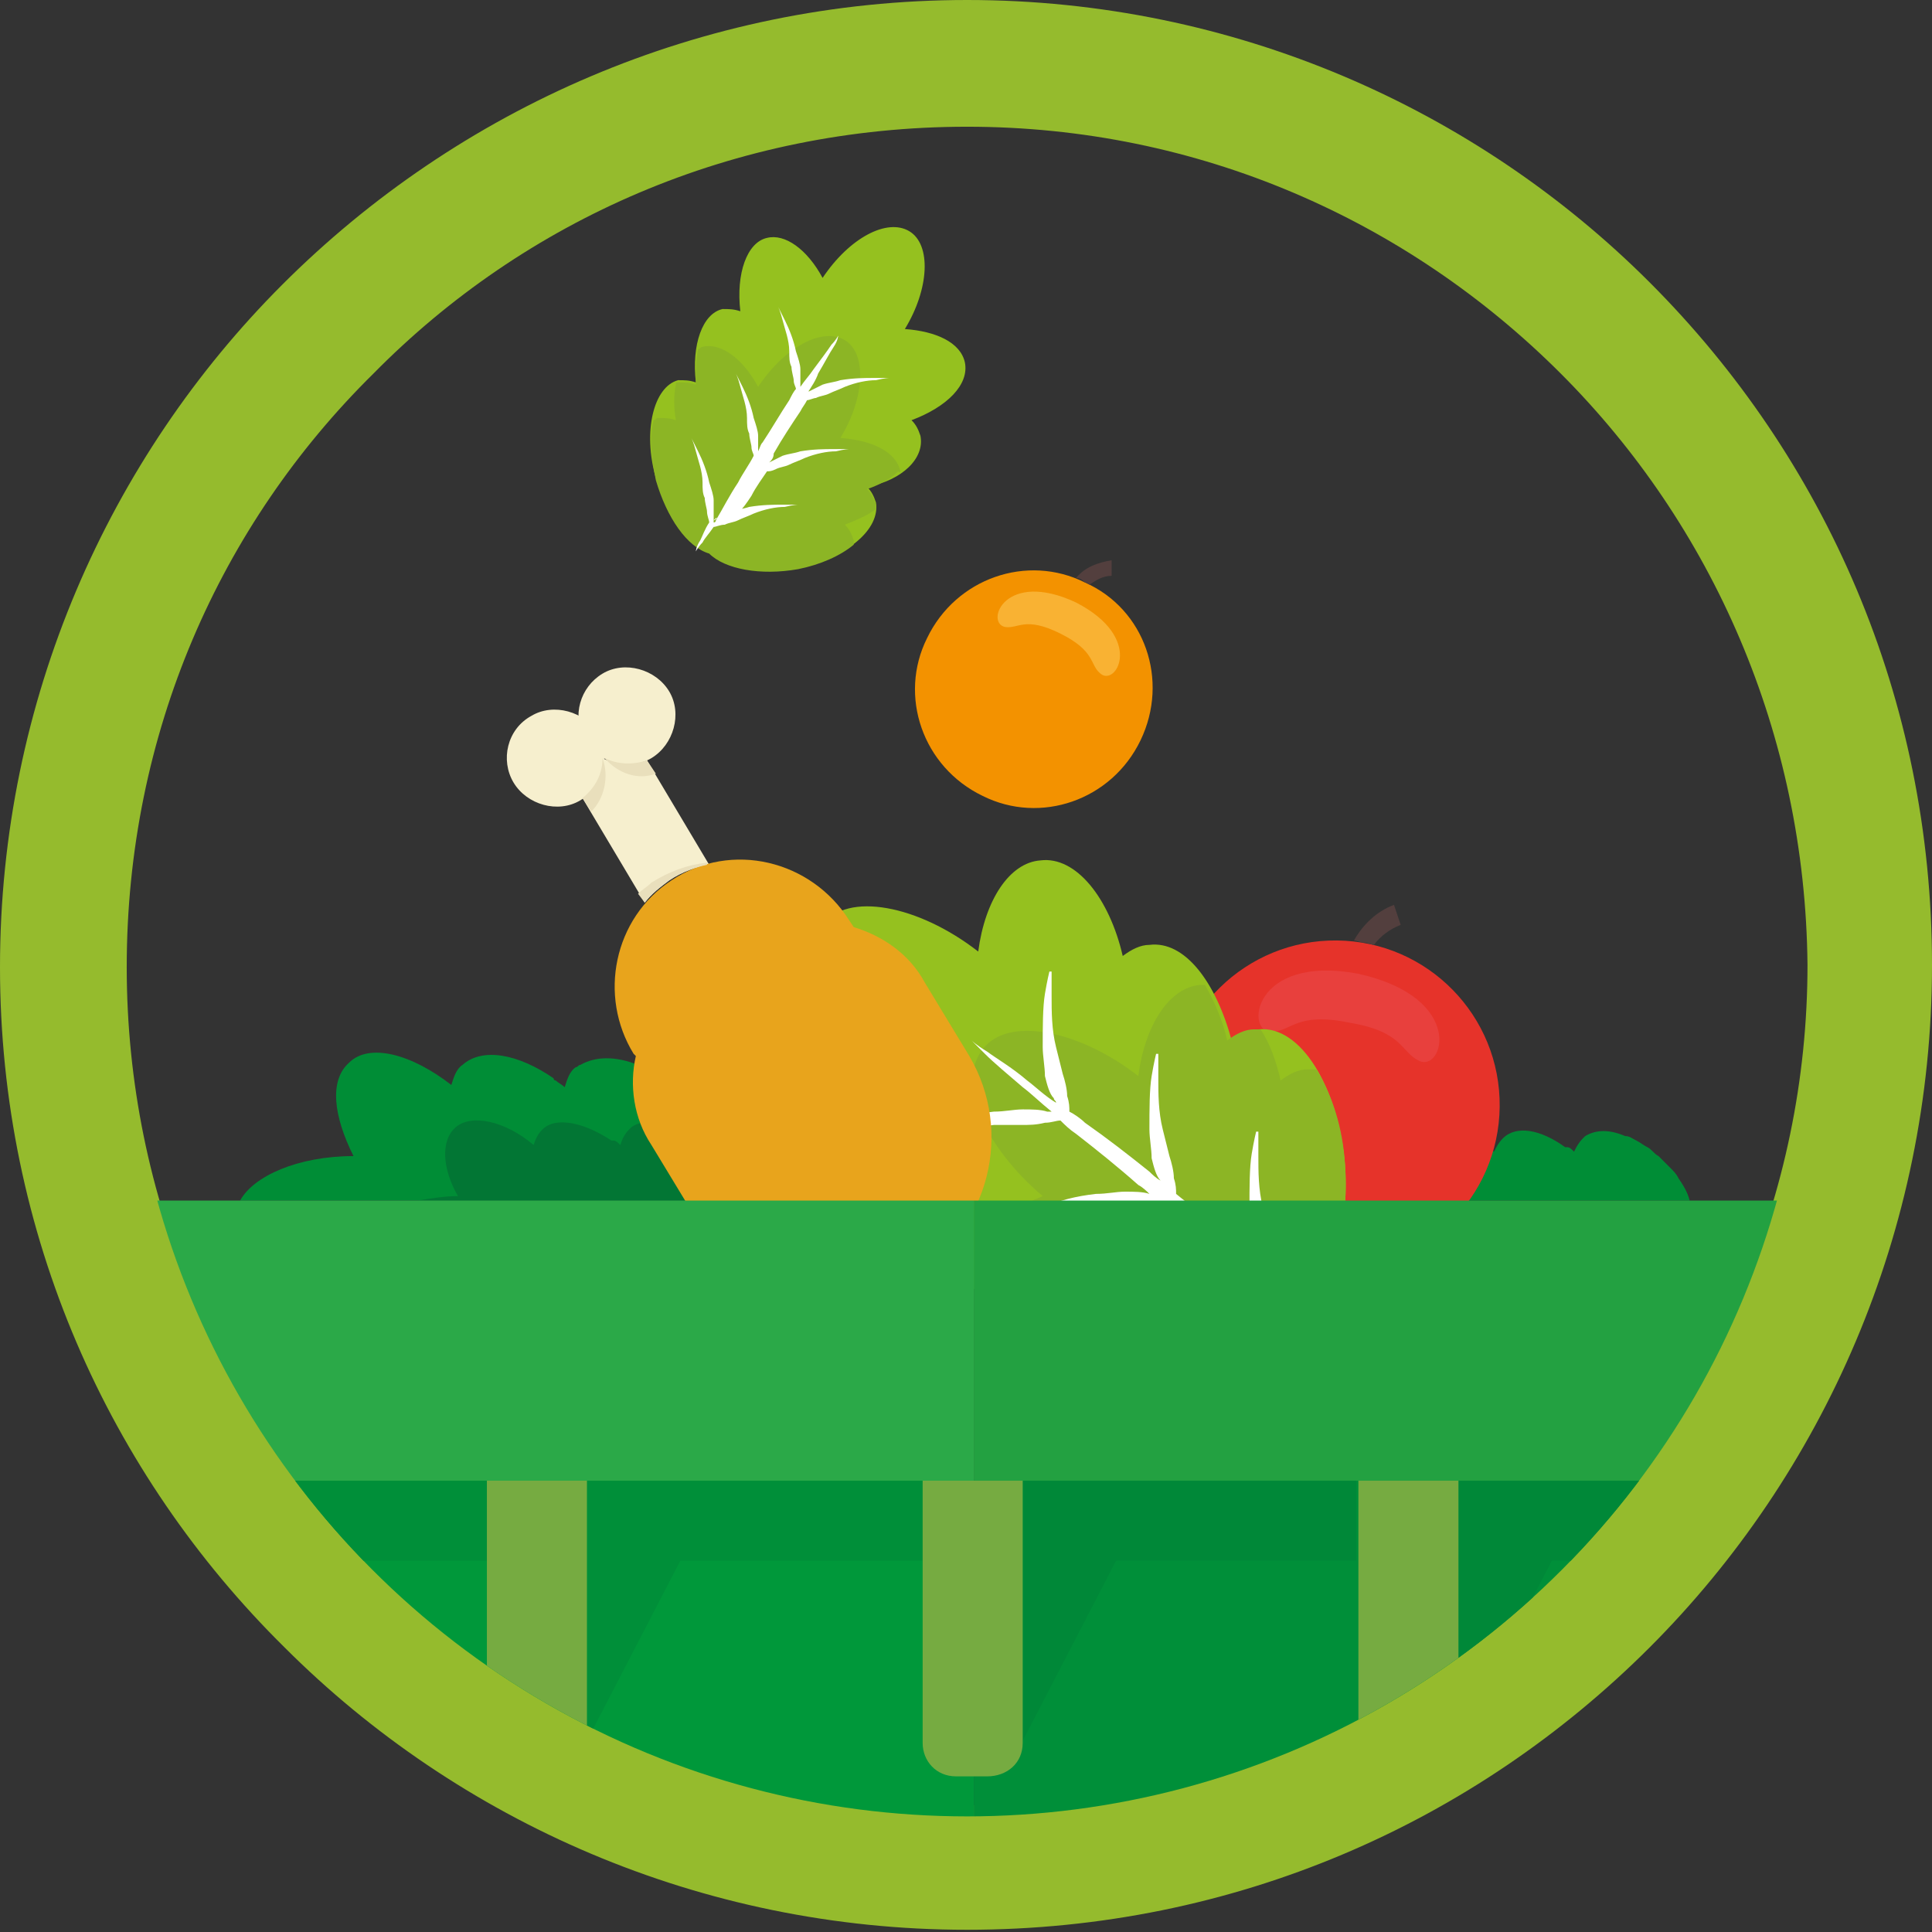
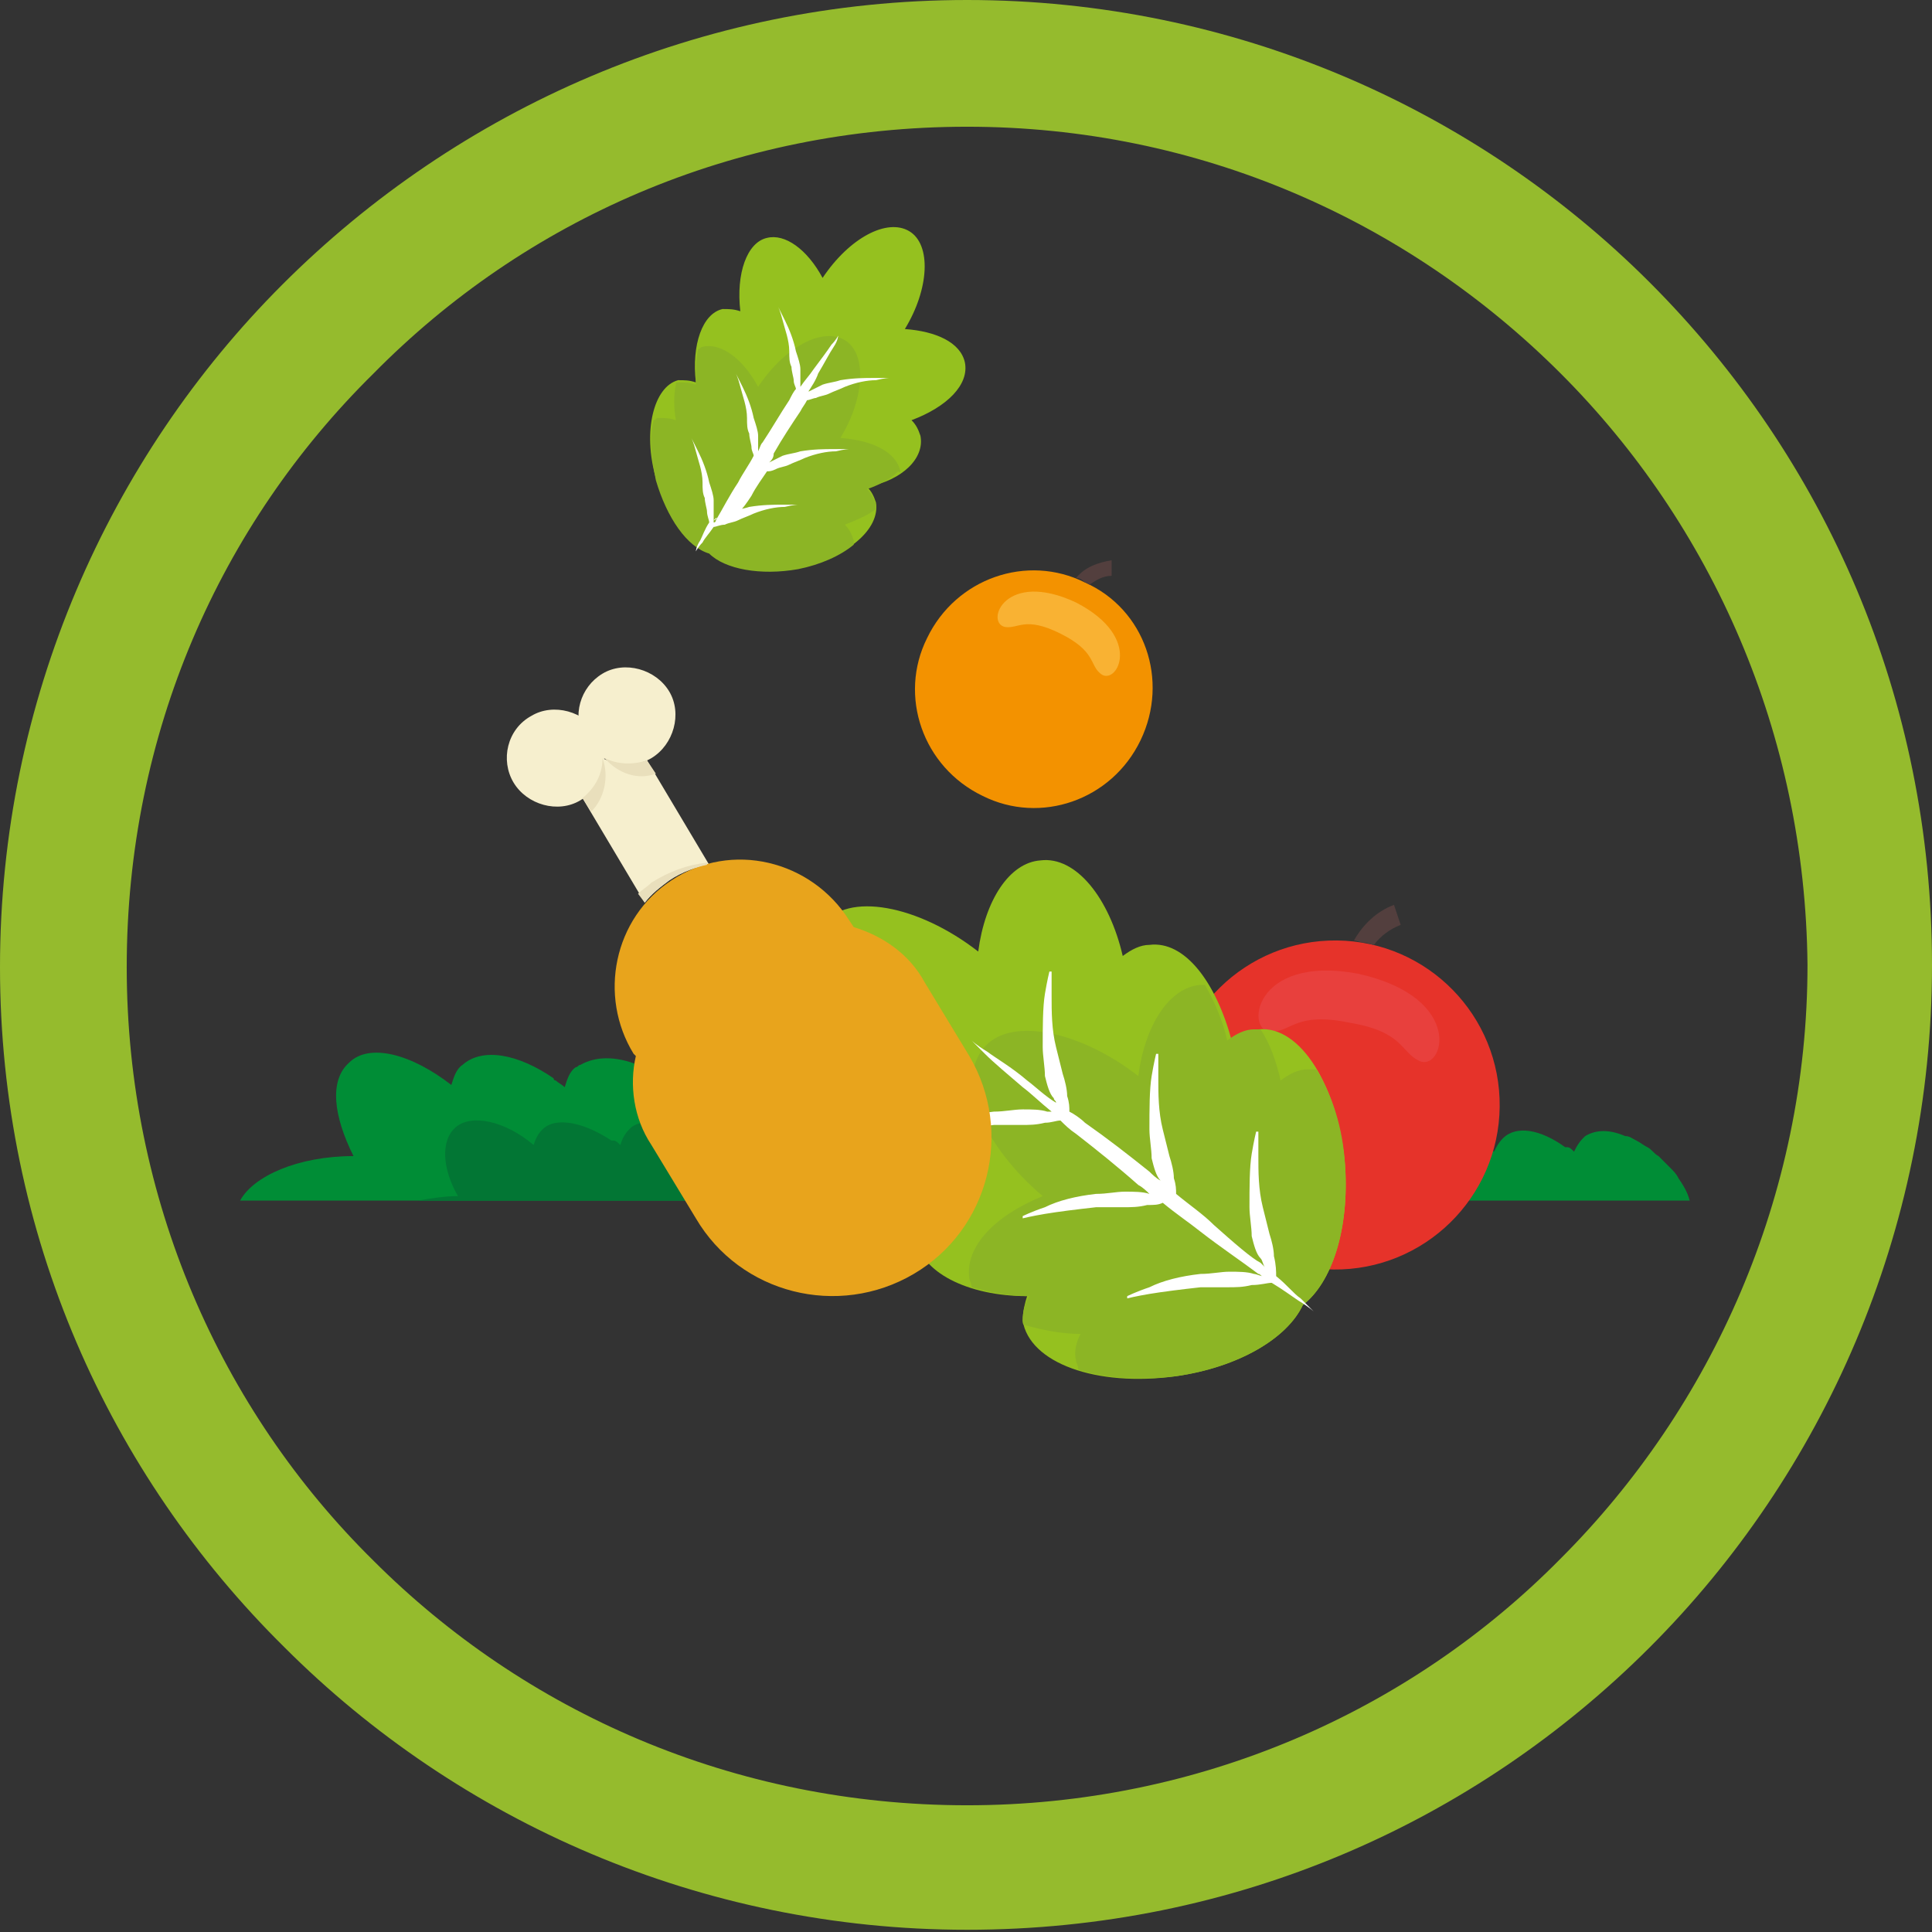
<svg xmlns="http://www.w3.org/2000/svg" xmlns:xlink="http://www.w3.org/1999/xlink" version="1.1" id="Layer_1" x="0px" y="0px" viewBox="0 0 86.9 86.9" style="enable-background:new 0 0 86.9 86.9;" xml:space="preserve">
  <rect x="0" y="0" width="86.9" height="86.9" fill="#333333" stroke="none" />
  <style type="text/css"> .st0{fill:#008D36;} .st1{fill:#E6332A;} .st2{fill:#E8403D;} .st3{fill:#533F3E;} .st4{fill:#027634;} .st5{fill:#95C11F;} .st6{fill:#8CB525;} .st7{fill:#FFFFFF;} .st8{fill:#F39200;} .st9{fill:#F9B233;} .st10{fill:#F6EFCE;} .st11{fill:#E8A41C;} .st12{fill:#E9DFBC;} .st13{fill:#95BB2D;} .st14{clip-path:url(#SVGID_2_);} .st15{opacity:0.6;fill:#878787;} .st16{fill:#5F5C5A;} .st17{fill:#2E2B28;} .st18{fill:#00983A;} .st19{fill:#0E5937;} .st20{fill:#2BA948;} .st21{fill:#008F39;} .st22{fill:#008838;} .st23{fill:#23A141;} .st24{fill:#76AB41;} </style>
  <path id="XMLID_2828_" class="st0" d="M62.7,54H76c-0.1-0.4-0.3-0.7-0.5-1c-0.1-0.2-0.2-0.3-0.4-0.5c-0.2-0.2-0.3-0.3-0.5-0.5 c0,0,0,0,0,0c-0.2-0.1-0.3-0.3-0.5-0.4c0,0,0,0,0,0c-0.2-0.1-0.3-0.2-0.5-0.3c0,0,0,0,0,0c-0.2-0.1-0.3-0.2-0.5-0.2l0,0 c-0.7-0.3-1.3-0.3-1.8,0c0,0-0.1,0.1-0.1,0.1c-0.2,0.2-0.3,0.4-0.4,0.6c-0.1-0.1-0.2-0.2-0.3-0.2c0,0,0,0-0.1,0 c-1.1-0.8-2.2-1-2.8-0.4c-0.2,0.2-0.3,0.4-0.4,0.6c-1.2-1-2.5-1.3-3.2-0.7c-0.6,0.5-0.5,1.7,0.1,2.8C63.7,53.8,63.2,53.9,62.7,54z" />
  <path id="XMLID_3217_" class="st0" d="M10.8,54h22.7c-0.2-1-0.5-2.3-1.2-3.2c-0.2-0.2-0.4-0.5-0.6-0.7c-0.2-0.3-0.5-0.5-0.7-0.7 c0,0,0,0,0,0c-0.2-0.2-0.5-0.4-0.7-0.6c0,0,0,0,0,0c-0.2-0.2-0.5-0.3-0.8-0.5c0,0,0,0,0,0c-0.3-0.1-0.5-0.3-0.8-0.4h0 c-1-0.4-1.9-0.4-2.6,0c-0.1,0-0.1,0.1-0.2,0.1c-0.3,0.2-0.4,0.6-0.5,0.9c-0.1-0.1-0.3-0.2-0.4-0.3c0,0-0.1,0-0.1-0.1 c-1.6-1.1-3.2-1.4-4.1-0.6c-0.3,0.2-0.4,0.6-0.5,0.9c-1.8-1.4-3.7-1.9-4.6-1c-0.9,0.8-0.7,2.4,0.2,4.2C13.4,52,11.4,52.9,10.8,54z" />
  <g id="XMLID_3213_">
    <ellipse id="XMLID_3216_" transform="matrix(1.095806e-02 -1 1 1.095806e-02 9.697 109.157)" class="st1" cx="60" cy="49.7" rx="7.4" ry="7.4" />
    <path id="XMLID_3215_" class="st2" d="M63.8,47.7c-0.8-0.4-0.7-1.3-3.1-1.7c-2.4-0.5-2.6,0.4-3.5,0.4c-1.2,0.1-0.9-3.5,3.9-2.6 C66,44.9,64.9,48.3,63.8,47.7z" />
    <path id="XMLID_3214_" class="st3" d="M61.4,42.4c0.1,0,0.3,0.1,0.4,0.1c0.3-0.4,0.7-0.7,1.2-0.9l-0.3-0.9 c-0.8,0.3-1.4,0.9-1.8,1.6C61,42.3,61.2,42.4,61.4,42.4z" />
  </g>
  <path id="XMLID_3212_" class="st4" d="M18.8,54h14.8c-0.1-0.4-0.3-0.8-0.6-1.2c-0.1-0.2-0.3-0.3-0.4-0.5c-0.2-0.2-0.4-0.4-0.5-0.5 c0,0,0,0,0,0c-0.2-0.2-0.4-0.3-0.6-0.4c0,0,0,0,0,0c-0.2-0.1-0.4-0.3-0.6-0.4c0,0,0,0,0,0c-0.2-0.1-0.4-0.2-0.6-0.3l0,0 c-0.8-0.3-1.5-0.3-1.9,0c0,0-0.1,0.1-0.1,0.1c-0.2,0.2-0.3,0.4-0.4,0.7c-0.1-0.1-0.2-0.2-0.3-0.2c0,0,0,0-0.1,0 c-1.2-0.8-2.5-1.1-3.1-0.5c-0.2,0.2-0.3,0.4-0.4,0.7c-1.3-1.1-2.8-1.4-3.5-0.8c-0.7,0.6-0.6,1.9,0.1,3.1C20,53.8,19.4,53.9,18.8,54z " />
  <g id="XMLID_3207_">
    <path id="XMLID_3210_" class="st5" d="M51.7,42.5c-0.4,0-0.8,0.2-1.2,0.5c-0.6-2.6-2.1-4.5-3.7-4.3c-1.4,0.1-2.5,1.8-2.8,4.1 c-2.7-2.1-5.9-2.7-7-1.2c-1.2,1.5,0.1,4.4,2.7,6.6c-2.2,0.9-3.5,2.3-3.3,3.7c0.2,1.5,2.3,2.6,5,2.6c-0.2,0.4-0.3,0.8-0.2,1.2 c0.2,1.5,2.3,2.6,5,2.6C46.1,58.6,46,59,46,59.4c0.3,1.9,3.3,3,6.9,2.5c2.8-0.4,5-1.7,5.7-3.2c1.3-1,2.1-3.4,1.9-6.3 c-0.3-3.5-2-6.3-3.9-6.1c-0.4,0-0.8,0.2-1.2,0.5C54.7,44.2,53.3,42.3,51.7,42.5z" />
    <path id="XMLID_3209_" class="st6" d="M54,44.3c-1.4,0.1-2.5,1.8-2.8,4.1c-2.7-2.1-5.9-2.7-7-1.2c-1.2,1.5,0.1,4.4,2.7,6.6 c-2.2,0.9-3.5,2.3-3.3,3.7c0,0.1,0.1,0.2,0.1,0.4c0.8,0.2,1.6,0.4,2.6,0.4C46.1,58.6,46,59,46,59.4c0,0.1,0,0.2,0.1,0.2 c0.7,0.2,1.6,0.4,2.5,0.4c-0.2,0.4-0.3,0.8-0.2,1.2c0,0.1,0.1,0.2,0.1,0.4c1.2,0.4,2.8,0.5,4.4,0.3c2.8-0.4,5-1.7,5.7-3.2 c1.3-1,2.1-3.4,1.9-6.3c-0.1-1.7-0.6-3.2-1.3-4.3c-0.1,0-0.2,0-0.4,0c-0.4,0-0.8,0.2-1.2,0.5c-0.2-0.9-0.5-1.7-0.9-2.3 c-0.1,0-0.2,0-0.3,0c-0.4,0-0.8,0.2-1.2,0.5c-0.2-0.9-0.6-1.8-1-2.5C54.3,44.3,54.1,44.3,54,44.3z" />
    <path id="XMLID_3208_" class="st7" d="M54.6,55.1c-0.5-0.5-1.1-0.9-1.7-1.4c0-0.2,0-0.4-0.1-0.7c0-0.3-0.1-0.7-0.2-1 c-0.1-0.4-0.2-0.8-0.3-1.2c-0.2-0.8-0.2-1.6-0.2-2.3c0-0.6,0-1.1,0-1.1l-0.1,0c0,0-0.1,0.4-0.2,1c-0.1,0.6-0.1,1.5-0.1,2.4 c0,0.4,0.1,0.9,0.1,1.3c0.1,0.4,0.2,0.8,0.4,1c0,0,0,0,0,0c-0.2-0.1-0.4-0.3-0.5-0.4c-1-0.8-1.9-1.5-2.9-2.2 c-0.2-0.2-0.5-0.4-0.7-0.5c0-0.2,0-0.4-0.1-0.7c0-0.3-0.1-0.7-0.2-1c-0.1-0.4-0.2-0.8-0.3-1.2c-0.2-0.8-0.2-1.6-0.2-2.3 c0-0.6,0-1.1,0-1.1l-0.1,0c0,0-0.1,0.4-0.2,1c-0.1,0.6-0.1,1.5-0.1,2.4c0,0.4,0.1,0.9,0.1,1.3c0.1,0.4,0.2,0.8,0.4,1 c0,0.1,0.1,0.1,0.1,0.2c-0.5-0.3-0.9-0.7-1.3-1c-0.7-0.6-1.4-1-1.8-1.3c-0.5-0.3-0.7-0.5-0.7-0.5s0.2,0.2,0.6,0.6 c0.4,0.4,1,0.9,1.7,1.5c0.4,0.3,0.8,0.7,1.3,1.1c-0.1,0-0.1,0-0.2,0c-0.3-0.1-0.7-0.1-1.1-0.1c-0.4,0-0.8,0.1-1.3,0.1 c-0.9,0.1-1.7,0.3-2.3,0.6c-0.6,0.2-1,0.4-1,0.4l0,0.1c0,0,0.4-0.1,1-0.2c0.6-0.1,1.4-0.2,2.3-0.3c0.4,0,0.8,0,1.2,0 c0.4,0,0.7,0,1.1-0.1c0.3,0,0.5-0.1,0.7-0.1c0.2,0.2,0.4,0.4,0.7,0.6c0.9,0.7,1.9,1.5,2.8,2.3c0.2,0.1,0.4,0.3,0.5,0.4c0,0,0,0,0,0 c-0.3-0.1-0.7-0.1-1.1-0.1c-0.4,0-0.8,0.1-1.3,0.1c-0.9,0.1-1.7,0.3-2.3,0.6c-0.6,0.2-1,0.4-1,0.4l0,0.1c0,0,0.4-0.1,1-0.2 c0.6-0.1,1.4-0.2,2.3-0.3c0.4,0,0.8,0,1.2,0c0.4,0,0.7,0,1.1-0.1c0.3,0,0.5,0,0.7-0.1c0.6,0.5,1.2,0.9,1.7,1.3 c0.9,0.7,1.8,1.3,2.6,1.9c0.1,0,0.1,0.1,0.2,0.1c-0.1,0-0.3-0.1-0.4-0.1c-0.3-0.1-0.7-0.1-1.1-0.1c-0.4,0-0.8,0.1-1.3,0.1 c-0.9,0.1-1.7,0.3-2.3,0.6c-0.6,0.2-1,0.4-1,0.4l0,0.1c0,0,0.4-0.1,1-0.2c0.6-0.1,1.4-0.2,2.3-0.3c0.4,0,0.8,0,1.2,0 c0.4,0,0.7,0,1.1-0.1c0.4,0,0.7-0.1,0.9-0.1c0.5,0.3,0.9,0.6,1.2,0.8c0.5,0.3,0.7,0.5,0.7,0.5s-0.2-0.2-0.6-0.6 c-0.3-0.2-0.6-0.6-1.1-1c0-0.2,0-0.5-0.1-0.9c0-0.3-0.1-0.7-0.2-1c-0.1-0.4-0.2-0.8-0.3-1.2c-0.2-0.8-0.2-1.6-0.2-2.3 c0-0.6,0-1.1,0-1.1l-0.1,0c0,0-0.1,0.4-0.2,1c-0.1,0.6-0.1,1.5-0.1,2.4c0,0.4,0.1,0.9,0.1,1.3c0.1,0.4,0.2,0.8,0.4,1 c0.1,0.1,0.1,0.3,0.2,0.4c-0.1-0.1-0.1-0.1-0.2-0.2C56.3,56.6,55.5,55.9,54.6,55.1z" />
  </g>
  <g id="XMLID_2833_">
    <path id="XMLID_2836_" class="st5" d="M41.4,19.6c-0.1-0.3-0.2-0.5-0.4-0.7c1.6-0.6,2.6-1.6,2.4-2.6c-0.2-0.9-1.3-1.4-2.7-1.5 c1.1-1.8,1.2-3.8,0.2-4.4c-1-0.6-2.7,0.3-3.9,2.1c-0.7-1.3-1.7-2-2.5-1.8c-0.9,0.2-1.4,1.6-1.2,3.3c-0.3-0.1-0.5-0.1-0.8-0.1 c-0.9,0.2-1.4,1.6-1.2,3.3c-0.3-0.1-0.5-0.1-0.8-0.1c-1.1,0.3-1.6,2.3-1,4.4c0.5,1.7,1.4,3,2.4,3.3c0.7,0.7,2.3,1,4,0.7 c2.2-0.4,3.7-1.7,3.5-2.9c-0.1-0.3-0.2-0.5-0.4-0.7C40.6,21.6,41.6,20.6,41.4,19.6z" />
    <path id="XMLID_2835_" class="st6" d="M40.5,21.2c-0.2-0.9-1.3-1.4-2.7-1.5c1.1-1.8,1.2-3.8,0.2-4.4c-1-0.6-2.7,0.3-3.9,2.1 c-0.7-1.3-1.7-2-2.5-1.8c-0.1,0-0.1,0.1-0.2,0.1c-0.1,0.5-0.1,1-0.1,1.6c-0.3-0.1-0.5-0.1-0.8-0.1c-0.1,0-0.1,0-0.1,0.1 c-0.1,0.5-0.1,1,0,1.6c-0.3-0.1-0.5-0.1-0.8-0.1c-0.1,0-0.1,0.1-0.2,0.1c-0.2,0.8-0.1,1.7,0.1,2.7c0.5,1.7,1.4,3,2.4,3.3 c0.7,0.7,2.3,1,4,0.7c1-0.2,1.9-0.6,2.5-1.1c0-0.1,0-0.2,0-0.2c-0.1-0.3-0.2-0.5-0.4-0.7c0.5-0.2,1-0.4,1.4-0.7c0-0.1,0-0.1,0-0.2 c-0.1-0.3-0.2-0.5-0.4-0.7c0.6-0.2,1.1-0.5,1.4-0.8C40.5,21.3,40.5,21.2,40.5,21.2z" />
    <path id="XMLID_2834_" class="st7" d="M33.8,22.3c0.2-0.4,0.5-0.8,0.7-1.1c0.1,0,0.2,0,0.4-0.1c0.2-0.1,0.4-0.1,0.6-0.2 c0.2-0.1,0.5-0.2,0.7-0.3c0.5-0.2,1-0.3,1.4-0.3c0.4-0.1,0.6-0.1,0.6-0.1l0,0c0,0-0.3,0-0.7,0c-0.4,0-0.9,0-1.5,0.1 c-0.3,0.1-0.5,0.1-0.8,0.2c-0.2,0.1-0.4,0.2-0.6,0.3c0,0,0,0,0,0c0.1-0.1,0.2-0.2,0.2-0.4c0.4-0.7,0.8-1.3,1.2-1.9 c0.1-0.2,0.2-0.3,0.3-0.5c0.1,0,0.3-0.1,0.4-0.1c0.2-0.1,0.4-0.1,0.6-0.2c0.2-0.1,0.5-0.2,0.7-0.3c0.5-0.2,1-0.3,1.4-0.3 c0.4-0.1,0.6-0.1,0.6-0.1l0,0c0,0-0.3,0-0.7,0c-0.4,0-0.9,0-1.5,0.1c-0.3,0.1-0.5,0.1-0.8,0.2c-0.2,0.1-0.4,0.2-0.6,0.3 c0,0-0.1,0-0.1,0.1c0.2-0.3,0.4-0.6,0.5-0.9c0.3-0.5,0.5-0.9,0.7-1.2c0.2-0.3,0.2-0.5,0.2-0.5s-0.1,0.2-0.3,0.4 c-0.2,0.3-0.5,0.7-0.8,1.1c-0.2,0.3-0.4,0.5-0.6,0.8c0,0,0-0.1,0-0.1c0-0.2,0-0.4,0-0.7c0-0.2-0.1-0.5-0.2-0.8 c-0.1-0.5-0.3-1-0.5-1.4c-0.2-0.4-0.3-0.6-0.3-0.6l0,0c0,0,0.1,0.2,0.2,0.6c0.1,0.4,0.3,0.9,0.3,1.4c0,0.3,0,0.5,0.1,0.7 c0,0.2,0.1,0.5,0.1,0.6c0,0.2,0.1,0.3,0.1,0.4c-0.1,0.1-0.2,0.3-0.3,0.5c-0.4,0.6-0.8,1.3-1.2,1.9c-0.1,0.1-0.1,0.2-0.2,0.4 c0,0,0,0,0,0c0-0.2,0-0.4,0-0.7c0-0.2-0.1-0.5-0.2-0.8c-0.1-0.5-0.3-1-0.5-1.4c-0.2-0.4-0.3-0.6-0.3-0.6l0,0c0,0,0.1,0.2,0.2,0.6 c0.1,0.4,0.3,0.9,0.3,1.4c0,0.3,0,0.5,0.1,0.7c0,0.2,0.1,0.5,0.1,0.6c0,0.2,0.1,0.3,0.1,0.4c-0.2,0.4-0.5,0.8-0.7,1.2 c-0.4,0.6-0.7,1.2-1,1.7c0,0,0,0.1-0.1,0.1c0-0.1,0-0.2,0-0.3c0-0.2,0-0.4,0-0.7c0-0.2-0.1-0.5-0.2-0.8c-0.1-0.5-0.3-1-0.5-1.4 c-0.2-0.4-0.3-0.6-0.3-0.6l0,0c0,0,0.1,0.2,0.2,0.6c0.1,0.4,0.3,0.9,0.3,1.4c0,0.3,0,0.5,0.1,0.7c0,0.2,0.1,0.5,0.1,0.6 c0,0.2,0.1,0.4,0.1,0.5c-0.2,0.3-0.3,0.6-0.4,0.8c-0.2,0.3-0.2,0.5-0.2,0.5s0.1-0.2,0.3-0.4c0.1-0.2,0.3-0.4,0.5-0.7 c0.1,0,0.3-0.1,0.5-0.1c0.2-0.1,0.4-0.1,0.6-0.2c0.2-0.1,0.5-0.2,0.7-0.3c0.5-0.2,1-0.3,1.4-0.3c0.4-0.1,0.6-0.1,0.6-0.1l0,0 c0,0-0.3,0-0.7,0c-0.4,0-0.9,0-1.5,0.1c-0.3,0.1-0.5,0.1-0.8,0.2c-0.2,0.1-0.4,0.2-0.6,0.3c-0.1,0-0.1,0.1-0.2,0.1 c0,0,0.1-0.1,0.1-0.1C33.1,23.4,33.4,22.9,33.8,22.3z" />
  </g>
  <g id="XMLID_2829_">
    <path id="XMLID_3206_" class="st8" d="M51.3,33.3c-1.3,2.7-4.5,3.8-7.1,2.5c-2.7-1.3-3.8-4.5-2.5-7.1c1.3-2.7,4.5-3.8,7.1-2.5 C51.5,27.4,52.6,30.6,51.3,33.3z" />
    <path id="XMLID_3157_" class="st9" d="M49.5,30.3c-0.5-0.4-0.2-1-1.8-1.8c-1.6-0.8-1.9-0.2-2.5-0.3c-0.9-0.2,0-2.6,3.2-1.1 C51.5,28.7,50.2,30.9,49.5,30.3z" />
    <path id="XMLID_3121_" class="st3" d="M48.8,26.2c0.1,0,0.2,0.1,0.2,0.1c0.3-0.2,0.6-0.4,1-0.4L50,25.2c-0.6,0.1-1.2,0.3-1.6,0.8 C48.6,26,48.7,26.1,48.8,26.2z" />
  </g>
  <g id="XMLID_2819_">
    <path id="XMLID_2827_" class="st10" d="M30.1,39.6c-0.4,0.3-0.8,0.6-1.1,1l-2.8-4.7c0.6-0.4,0.9-1.1,0.9-1.8c0.6,0.3,1.3,0.4,2,0.1 l2.8,4.7C31.3,39,30.7,39.2,30.1,39.6z" />
    <path id="XMLID_2826_" class="st11" d="M28.6,47.5l-0.1-0.1c-1.6-2.6-0.9-6.1,1.7-7.8c2.7-1.8,6.3-0.9,8,1.8l0.2,0.3 c1.3,0.4,2.5,1.2,3.2,2.5l2,3.3c2,3.4,0.9,7.8-2.5,9.8l0,0c-3.4,2-7.8,0.9-9.8-2.5l-2-3.3C28.5,50.3,28.3,48.8,28.6,47.5 C28.6,47.5,28.6,47.5,28.6,47.5z" />
    <path id="XMLID_2825_" class="st10" d="M26.3,33.3c0.6,1,2,1.4,3,0.8c1-0.6,1.4-2,0.8-3c-0.6-1-2-1.4-3-0.8 C26.1,30.9,25.7,32.2,26.3,33.3z" />
    <path id="XMLID_2824_" class="st10" d="M23.1,35.2c0.6,1,2,1.4,3,0.8c1-0.6,1.4-2,0.8-3c-0.6-1-2-1.4-3-0.8 C22.8,32.8,22.5,34.2,23.1,35.2z" />
    <path id="XMLID_2823_" class="st12" d="M27.1,34.1c0.3,0.8,0.1,1.8-0.5,2.4l-0.4-0.6C26.8,35.4,27.1,34.8,27.1,34.1z" />
    <path id="XMLID_2822_" class="st12" d="M27.2,34.1c0.6,0.7,1.5,1,2.3,0.7l-0.4-0.6C28.5,34.4,27.8,34.4,27.2,34.1z" />
    <path id="XMLID_2820_" class="st12" d="M30.1,39.6c-0.4,0.3-0.8,0.6-1.1,1l-0.3-0.4c0.2-0.2,0.4-0.3,0.6-0.5 c0.8-0.5,1.6-0.8,2.5-0.9l0,0.1C31.3,39,30.7,39.2,30.1,39.6z" />
  </g>
  <path class="st13" d="M70.2,16.8C63.3,9.9,53.9,5.7,43.5,5.7C33,5.7,23.6,9.9,16.8,16.8C9.9,23.6,5.7,33,5.7,43.5 c0,10.4,4.2,19.9,11.1,26.7C23.6,77,33,81.2,43.5,81.2c10.4,0,19.9-4.2,26.7-11.1c6.8-6.8,11.1-16.3,11.1-26.7 C81.2,33,77,23.6,70.2,16.8 M43.5,0c12,0,22.9,4.9,30.7,12.7c7.9,7.9,12.7,18.7,12.7,30.7c0,12-4.9,22.9-12.7,30.7 c-7.9,7.9-18.7,12.7-30.7,12.7c-12,0-22.9-4.9-30.7-12.7C4.9,66.3,0,55.5,0,43.5c0-12,4.9-22.9,12.7-30.7C20.6,4.9,31.5,0,43.5,0" />
  <g>
    <defs>
-       <circle id="SVGID_1_" cx="43.5" cy="43.9" r="37.8" />
-     </defs>
+       </defs>
    <clipPath id="SVGID_2_">
      <use xlink:href="#SVGID_1_" style="overflow:visible;" />
    </clipPath>
    <g id="XMLID_2760_" class="st14">
      <ellipse id="XMLID_2906_" class="st15" cx="44.3" cy="156.7" rx="36.8" ry="3.1" />
      <path id="XMLID_2905_" class="st16" d="M4.4,156.8h6.1c0.6,0,1-0.5,1-1v-23c0-0.6-0.5-1-1-1H4.4c-0.6,0-1,0.5-1,1v23 C3.4,156.3,3.9,156.8,4.4,156.8z" />
      <path id="XMLID_2904_" class="st17" d="M10.5,131.7H8.1v25.1h2.4c0.6,0,1.1-0.5,1.1-1.1v-22.9C11.6,132.2,11.1,131.7,10.5,131.7z" />
      <rect id="XMLID_2903_" x="11.6" y="137.2" class="st18" width="1.3" height="14.1" />
      <rect id="XMLID_2902_" x="2.2" y="137.2" class="st18" width="1.3" height="14.1" />
      <path id="XMLID_2901_" class="st19" d="M2,140.5h0.2v7.4H2c-1.2,0-2.3-1-2.3-2.3v-2.9C-0.3,141.5,0.8,140.5,2,140.5z" />
      <polygon id="XMLID_2900_" class="st19" points="14,140.5 12.9,140.5 12.9,148 14.6,148 " />
      <path id="XMLID_2899_" class="st18" d="M43.8,66.6H6.5l8.5,86c0.1,1.7,1.6,3,3.3,3h25.5V66.6z" />
      <path id="XMLID_2898_" class="st20" d="M3.7,54h40.1v12.6H3.7c-1.1,0-2-0.9-2-2V56C1.7,54.9,2.6,54,3.7,54z" />
      <polygon id="XMLID_2897_" class="st21" points="6.8,70.2 21.9,70.2 21.9,66.6 6.5,66.6 " />
      <polygon id="XMLID_2816_" class="st21" points="41.5,66.6 26.4,66.6 26.4,70.2 26.4,78.3 30.6,70.2 41.5,70.2 " />
      <path id="XMLID_2815_" class="st16" d="M83.1,156.8H77c-0.6,0-1-0.5-1-1v-23c0-0.6,0.5-1,1-1h6.1c0.6,0,1,0.5,1,1v23 C84.2,156.3,83.7,156.8,83.1,156.8z" />
      <path id="XMLID_2814_" class="st17" d="M77.1,131.7h2.4v25.1h-2.4c-0.6,0-1.1-0.5-1.1-1.1v-22.9C76,132.2,76.5,131.7,77.1,131.7z" />
      <rect id="XMLID_2813_" x="74.7" y="137.2" class="st18" width="1.3" height="14.1" />
      <rect id="XMLID_2812_" x="84.2" y="137.2" class="st18" width="1.3" height="14.1" />
      <path id="XMLID_2811_" class="st19" d="M85.6,140.5h-0.2v7.4h0.2c1.2,0,2.3-1,2.3-2.3v-2.9C87.8,141.5,86.8,140.5,85.6,140.5z" />
      <polygon id="XMLID_2810_" class="st19" points="73.6,140.5 74.7,140.5 74.7,148 73,148 " />
      <path id="XMLID_2809_" class="st21" d="M43.8,66.6H81l-8.5,86c-0.1,1.7-1.6,3-3.3,3H43.8V66.6z" />
      <polygon id="XMLID_2806_" class="st22" points="65.6,78.3 69.8,70.2 80.7,70.2 81,66.6 65.6,66.6 65.6,70.2 " />
      <path id="XMLID_2792_" class="st23" d="M83.9,54H43.8v12.6h40.1c1.1,0,2-0.9,2-2V56C85.9,54.9,85,54,83.9,54z" />
      <polygon id="XMLID_2791_" class="st22" points="61,66.6 46,66.6 46,70.2 46,78.3 50.2,70.2 61,70.2 " />
      <path id="XMLID_2790_" class="st24" d="M24.8,79.9h-1.4c-0.9,0-1.5-0.7-1.5-1.5V66.6h4.5v11.8C26.4,79.3,25.7,79.9,24.8,79.9z" />
      <path id="XMLID_2789_" class="st24" d="M44.4,79.9H43c-0.9,0-1.5-0.7-1.5-1.5V66.6H46v11.8C46,79.3,45.3,79.9,44.4,79.9z" />
      <path id="XMLID_2788_" class="st24" d="M64,79.9h-1.4c-0.9,0-1.5-0.7-1.5-1.5V66.6h4.5v11.8C65.6,79.3,64.9,79.9,64,79.9z" />
      <g id="XMLID_2761_">
        <g id="XMLID_2785_">
          <path id="XMLID_2787_" class="st7" d="M51.9,98.4l-1.2-2.1c-0.6-1-1.7-1.6-2.9-1.6h-8.4c2,0.1,3,0.4,3.4,1.2l3.4,5.8l-0.6,0.4 c-0.2,0.1-0.1,0.4,0.1,0.4l5.1,0.8c0.1,0,0.2,0,0.2-0.1l1.8-4.8c0.1-0.2-0.1-0.4-0.3-0.3L51.9,98.4z" />
          <path id="XMLID_2786_" class="st7" d="M42.6,96c-0.3-0.6-1-1-3.1-1H39c-1.1,0-2.1,0.6-2.6,1.5l-1.8,3.1 c-0.2,0.3-0.1,0.6,0.2,0.8l4.7,2.7c0.3,0.2,0.6,0.1,0.8-0.2l3.1-5.4L42.6,96z" />
        </g>
        <g id="XMLID_2782_">
          <path id="XMLID_2784_" class="st7" d="M31.9,104.9l-1.2,2.1c-0.6,1-0.6,2.3,0,3.3l4.2,7.2c-1-1.8-1.1-2.8-0.7-3.6l3.4-5.8 l0.6,0.4c0.2,0.1,0.4-0.1,0.3-0.3l-1.8-4.8c0-0.1-0.1-0.2-0.2-0.1l-5.1,0.8c-0.2,0-0.2,0.3-0.1,0.4L31.9,104.9z" />
          <path id="XMLID_2783_" class="st7" d="M34.5,114.2c-0.3,0.6-0.3,1.4,0.7,3.2l0.2,0.3c0.5,0.9,1.5,1.5,2.6,1.5h3.5 c0.3,0,0.6-0.2,0.6-0.6v-5.4c0-0.3-0.2-0.6-0.6-0.6h-6.2L34.5,114.2z" />
        </g>
        <g id="XMLID_2762_">
          <path id="XMLID_2781_" class="st7" d="M47.6,119l2.5,0c1.2,0,2.3-0.6,2.9-1.6l4.2-7.2c-1.1,1.7-1.9,2.3-2.8,2.4l-6.7,0l0-0.7 c0-0.2-0.2-0.3-0.4-0.1l-3.3,4c-0.1,0.1-0.1,0.2,0,0.3l3.3,4c0.1,0.2,0.4,0.1,0.4-0.1L47.6,119z" />
          <path id="XMLID_2763_" class="st7" d="M54.3,112.1c0.7,0,1.3-0.4,2.5-2.2l0.2-0.3c0.5-0.9,0.5-2.1,0-3l-1.8-3.1 c-0.2-0.3-0.5-0.4-0.8-0.2l-4.7,2.7c-0.3,0.2-0.4,0.5-0.2,0.8l3.1,5.4H54.3z" />
        </g>
      </g>
    </g>
  </g>
</svg>